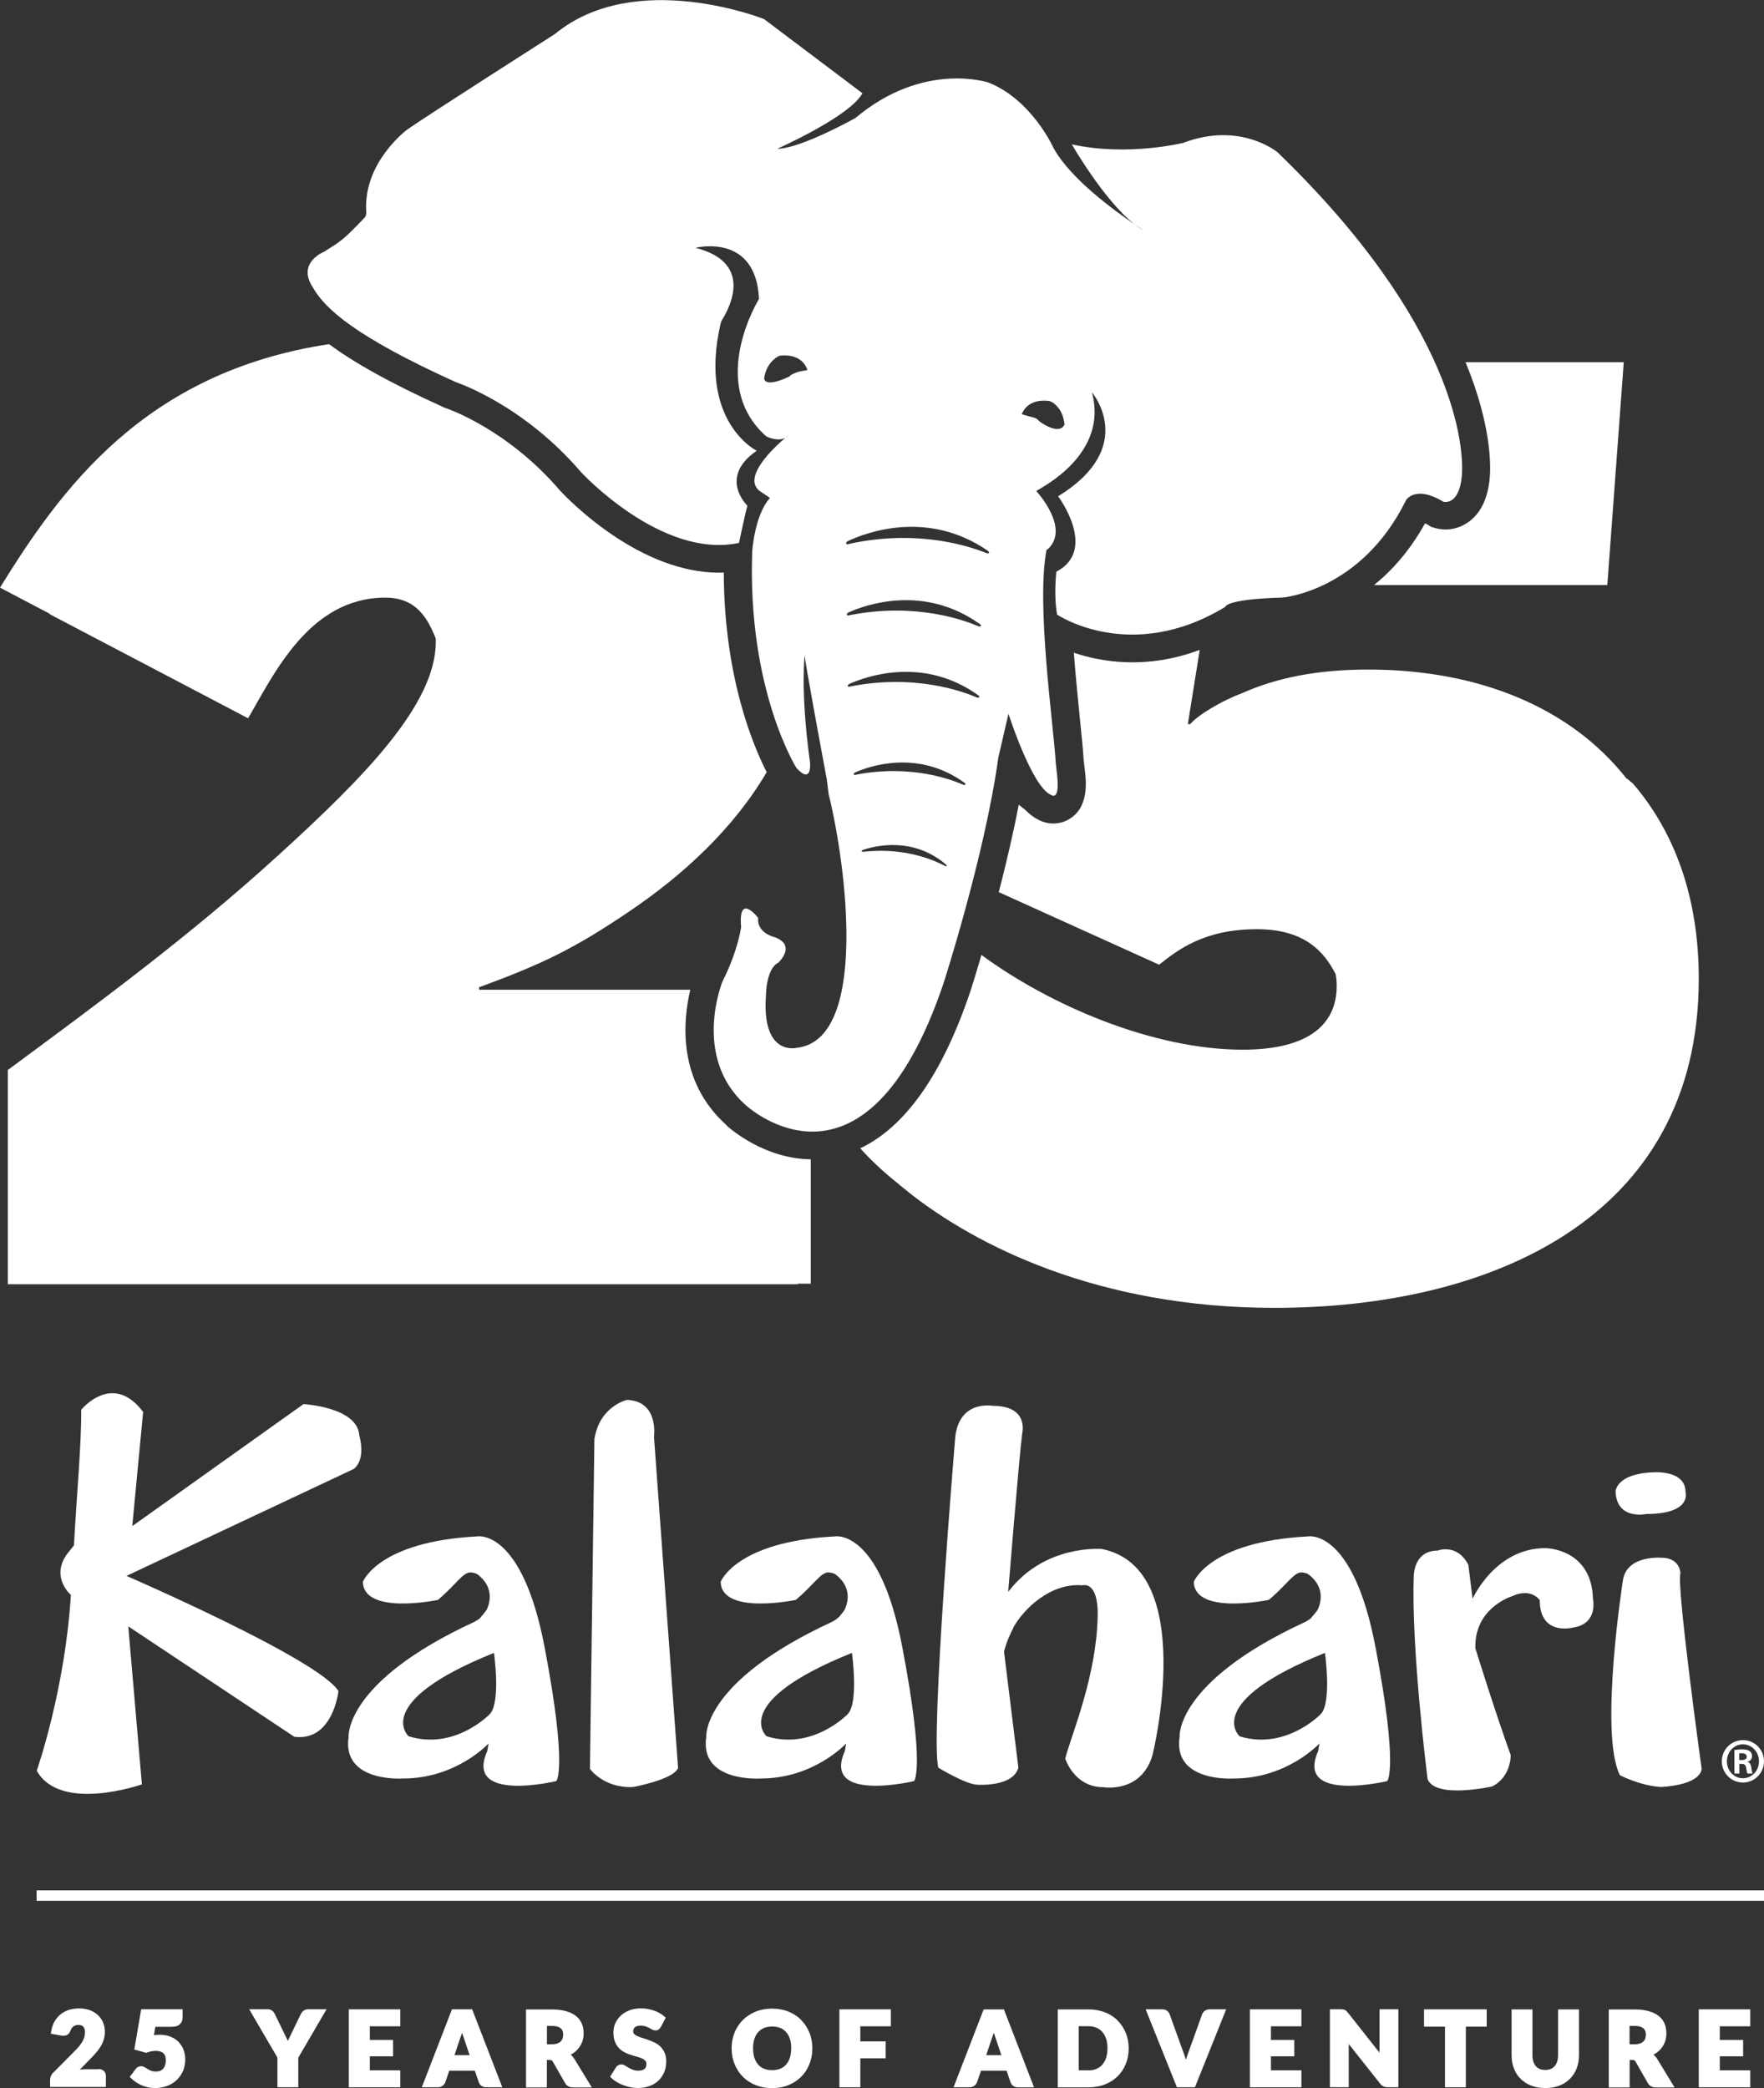
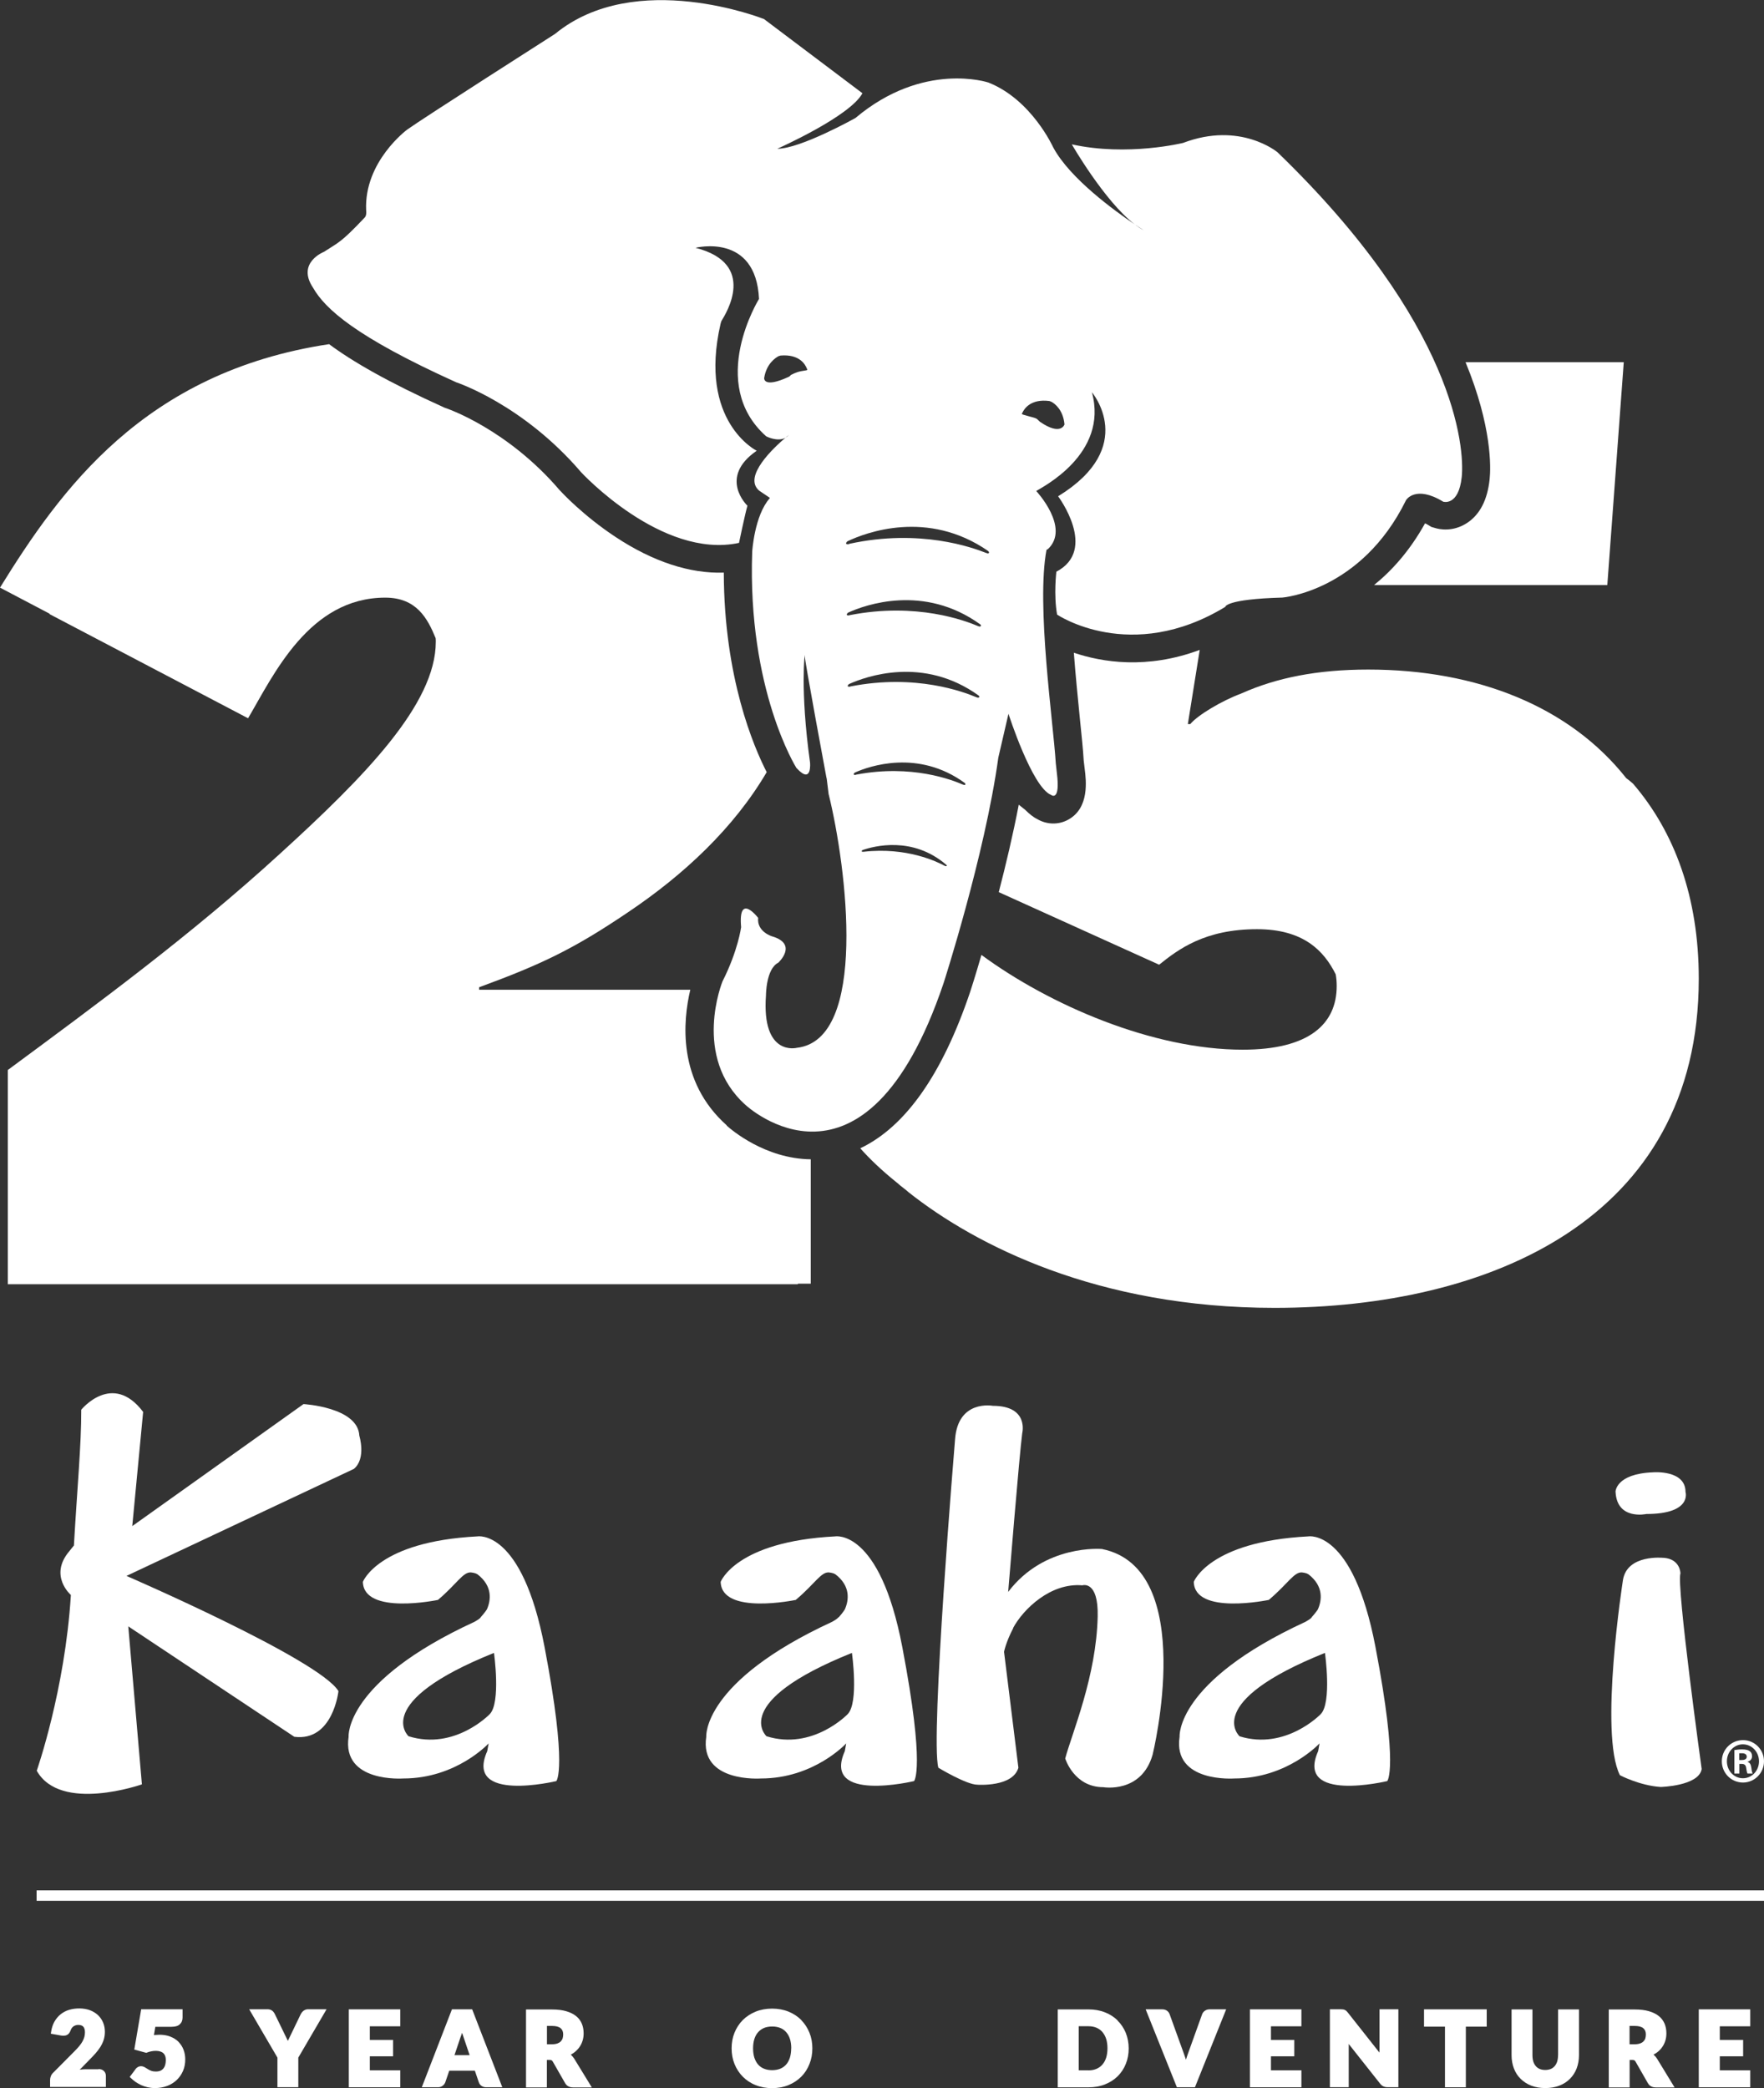
<svg xmlns="http://www.w3.org/2000/svg" id="Layer_1" data-name="Layer 1" viewBox="0 0 243.4 288">
  <rect x="0" y="0" width="243.4" height="288" fill="#333333" stroke="none" />
  <defs>
    <style>
      .cls-1 {
        fill: #fff;
      }
    </style>
  </defs>
  <rect class="cls-1" x="5.05" y="260.73" width="238.35" height="1.44" />
  <g>
    <g>
      <path class="cls-1" d="M225.32,108.08c-.3-.26-.61-.53-.93-.75h0c-7.78-9.85-20.55-14.98-35.59-14.98-7.11,0-12.71,1.16-17.43,3.26-.02,0-.06,0-.08.04-2.61.95-6.04,2.98-7.05,4.22h-.34l1.64-10.23c-7.3,2.72-13.48,1.7-17.37.39.24,3.2.57,6.38.83,9.06.24,2.33.45,4.34.53,5.8l.14,1.18c.2,1.56.67,5.35-2.25,6.97-1.34.75-2.94.71-4.26-.04-.57-.28-1.13-.73-1.7-1.3l-.89-.71c-.79,4.11-1.78,8.29-2.76,12.06l22.13,10.01c2.63-2.11,6.3-4.9,13.5-4.9,6.42,0,9.24,2.98,10.86,6.22.1.53.14,1.07.14,1.62,0,5.27-3.85,8.78-12.97,8.78-12.38,0-26.63-6.14-36.05-13.07-.85,2.92-1.46,4.82-1.54,5.05-3.85,11.43-8.96,18.67-15.18,21.62,1.28,1.44,2.94,3.04,5.01,4.7.04.04.06.06.1.08.53.49,1.09.85,1.58,1.3,9.18,7.26,26.04,15.93,50.48,15.93,29.45,0,58.53-12.1,58.53-45.4,0-11.23-3.34-20.23-9.06-26.89h-.02Z" />
      <path class="cls-1" d="M224.09,49.96h-21.87c3.67,8.9,3.49,14.59,3.32,16.15-.3,2.84-1.34,4.84-3.08,6-1.99,1.32-3.91.89-4.46.71l-.49-.14-.43-.26c-.16-.1-.32-.18-.45-.24-2.09,3.77-4.56,6.51-7.03,8.51h32.18l2.27-30.74.02.02Z" />
    </g>
    <path class="cls-1" d="M114.02,107.19s-3.08-16.52-3-16.9c.08-.36-.67,4.66.75,14.88,0,0,.3,3.08-1.8.83l-.08-.08s-6.77-10.74-6.1-29.83c0,0,.3-4.97,2.41-7.36v-.08l-1.44-.97c-2.33-1.95,2.11-6.02,3.61-7.3.18-.1.32-.22.47-.39,0,0-.18.14-.47.39-1.11.61-2.65-.2-2.65-.2-8.21-7.3-.99-18.95-.99-18.95-.43-9.18-8.76-7.05-8.76-7.05,8.59,2.19,4.17,9.1,3.59,10.07-.04.04-.14.43-.14.43-3.1,13.5,4.99,17.49,4.99,17.49-5.37,3.71-1.28,7.58-1.28,7.58-.36,1.28-1.16,5.13-1.16,5.13-10.68,2.29-21.79-9.75-21.79-9.75-8.05-9.4-17.23-12.4-17.23-12.4-13.94-6.3-18.1-10.15-19.76-13.05-2.31-3.47,1.52-4.95,1.52-4.95,2.05-1.34,2.29-1.22,5.57-4.68.36-.3.24-1.05.24-1.05-.3-6.73,5.67-11.13,5.67-11.13,2.17-1.56,20.39-13.19,20.39-13.19,11.11-9.12,28.84-2.05,28.84-2.05l13.58,10.23c-1.7,3.2-11.75,7.66-11.75,7.66,3.2,0,10.78-4.24,10.78-4.24,9.38-7.9,18.34-4.9,18.34-4.9,5.98,2.35,8.96,8.96,8.96,8.96,2.31,4.3,8.53,8.78,11.23,10.6.43.32.85.61,1.28.83,0,0-.49-.3-1.28-.83-4.17-3.2-8.67-11.03-8.67-11.03,7.68,1.7,15.36-.2,15.36-.2,7.88-3,13.01,1.28,13.01,1.28,24.54,23.69,25.86,40.76,25.43,44.81-.43,4.05-2.55,3.4-2.55,3.4-3.85-2.35-5.13-.22-5.13-.22-6.18,12.59-17.06,13.44-17.06,13.44-7.88.22-7.88,1.28-7.88,1.28-13.07,7.94-23.21,1.07-23.21,1.07-.49-2.76-.1-5.92-.1-5.92,5.78-3.02.24-10.4.24-10.4,11.11-6.81,4.66-14.35,4.66-14.35,2.35,8.55-6.97,13.15-7.68,13.62,0,0,4.76,5.09,1.6,8.03l-.18.08c-1.44,7.6.93,23.75,1.28,29.45l.14,1.28c.53,4.13-.79,3.08-.79,3.08,0,0,.2.08,0,0-2.63-1.05-5.88-11.19-5.88-11.19l-1.4,6.04c-1.86,13.48-7.56,31.13-7.56,31.13-10.86,32.14-27.3,16.8-27.3,16.8-7.46-6.63-3.2-17.06-3.2-17.06,2.15-4.24,2.57-7.48,2.57-7.48-.43-4.9,2.35-1.28,2.35-1.28-.2,1.93,1.93,2.55,1.93,2.55,3.63,1.07.85,3.63.85,3.63-1.7.85-1.7,4.48-1.7,4.48-.63,8.53,4.26,7.26,4.26,7.26,9.85-1.11,6.89-24.87,4.38-35.02l-.26-2.11M136.27,76.32c.14.06.2-.1.2-.1,0-.1-.12-.22-.12-.22-8.37-5.8-16.94-2.53-19.42-1.34,0,0-.24.18-.18.34,0,0,.14.1.32.06l.16-.06c9.73-2.11,16.96.53,18.77,1.24l.24.08h.02ZM135.16,86.4c.12.06.2-.08.2-.08.02-.1-.1-.2-.1-.2-7.78-5.61-15.89-2.7-18.24-1.62,0,0-.22.16-.18.32,0,0,.12.1.3.06l.14-.04c9.2-1.8,15.95.79,17.63,1.5l.22.08.02-.02ZM134.93,96.21c.14.06.2-.08.2-.08.02-.1-.1-.2-.1-.2-7.62-5.49-15.56-2.63-17.88-1.58,0,0-.22.16-.18.3,0,0,.12.1.28.06l.14-.04c9.02-1.76,15.63.79,17.29,1.48l.22.08.02-.02ZM133.05,108.26c.1.06.16-.08.16-.08,0-.08-.08-.18-.08-.18-6.44-4.7-13.21-2.33-15.18-1.44,0,0-.18.14-.16.26,0,0,.1.08.24.06l.12-.04c7.66-1.46,13.27.75,14.67,1.36l.2.06h.02ZM130.52,119.47l.12-.04c.02-.06-.06-.14-.06-.14-4.64-4.01-9.99-2.59-11.55-2.05,0,0-.16.1-.14.18,0,0,.08.08.18.06h.1c5.98-.67,10.13,1.38,11.17,1.93l.14.06h.04ZM107.45,49.11c-.45.24-1.7,1.05-2.01,3.04,0,0-.14,1.46,3.4-.18h0c.12-.04.3-.26.3-.26.67-.32.95-.47,2.09-.63.28-.04.12-.2.12-.2-.24-.65-1.07-2.05-3.63-1.84,0,0-.24.06-.28.08M144.78,55.31c-2.53-.32-3.45,1.03-3.73,1.66,0,0-.16.14.12.22,1.26.39,1.8.41,2.05.73,0,0,.18.18.28.26h0c2.9,1.99,3.38.36,3.38.36-.18-1.99-1.32-2.88-1.84-3.14-.04-.02-.28-.1-.28-.1" />
  </g>
  <path class="cls-1" d="M100.28,155.22c-6.87-6.12-6.04-14.47-5.03-18.71h-29.14v-.34c8.59-3.16,12.97-5.23,20.51-10.32,7.8-5.23,14.67-11.69,19.17-19.35-1.78-3.47-5.88-12.99-5.92-27.52-4.66.16-9.77-1.5-14.94-4.92-4.46-2.94-7.48-6.2-7.6-6.34l-.1-.1c-7.17-8.39-15.42-11.21-15.5-11.25l-.39-.14c-7.82-3.53-12.73-6.38-15.93-8.76C19.84,51.32,8.31,67.63,0,81.05l6.87,3.61s-.04.02-.04.04l27.4,14.37c3.51-5.96,8.41-16.64,18.93-16.64,4.32,0,5.84,2.88,6.95,5.59.02.16.02.34.02.51,0,8.59-9.81,18.58-21.54,29.26-12.28,11.23-25.41,20.85-37.51,29.79v29.55h109.01v-.08h1.78v-17.15c-6.34-.08-11-4.11-11.59-4.64v-.04Z" />
  <g>
    <path class="cls-1" d="M13.6,285.41h-1.91c-.21,0-.44.02-.69.06l1.4-1.43c.28-.28.53-.55.78-.83.25-.28.47-.57.66-.87.19-.31.35-.63.46-.97.11-.34.17-.72.17-1.12,0-.47-.08-.9-.25-1.3-.17-.4-.41-.74-.72-1.03-.31-.28-.69-.51-1.12-.67-.83-.3-1.94-.31-2.84-.04-.44.13-.83.34-1.17.61-.34.27-.63.62-.86,1.02-.23.4-.38.88-.46,1.42l-.04.24,1.39.25c.06.01.13.02.19.02.36.03.61-.03.8-.19.15-.12.27-.31.36-.56.04-.11.09-.2.15-.29.06-.09.14-.16.22-.23.09-.06.18-.11.3-.15.11-.04.23-.06.37-.06.33,0,.55.08.7.24.15.17.23.43.23.77,0,.23-.03.44-.08.64-.06.2-.14.41-.25.61-.11.2-.26.42-.44.64-.18.22-.4.46-.64.7l-2.94,2.96c-.17.15-.29.33-.36.52-.07.19-.1.36-.1.52v.96h7.7v-1.52c0-.28-.1-.51-.28-.69-.18-.17-.43-.26-.73-.26Z" />
    <path class="cls-1" d="M24.65,281.64c-.3-.31-.68-.55-1.13-.73-.58-.23-1.28-.31-2.06-.24-.07,0-.15.02-.22.02l.19-1.14h2.23c.25,0,.47-.03.66-.08.2-.06.37-.15.49-.27.13-.12.23-.26.29-.42.06-.15.09-.32.09-.5v-1.15h-5.71l-.95,5.56,1.65.45.08-.03c.84-.33,1.83-.34,2.28.08.23.21.34.52.34.95,0,.23-.03.45-.08.65-.05.19-.13.35-.24.49-.1.13-.24.24-.41.32-.35.16-.95.15-1.28.02-.18-.07-.34-.14-.47-.23l-.41-.25c-.3-.18-.66-.21-.95-.05-.13.07-.24.16-.33.29l-.81,1.08.16.16c.19.19.41.36.64.53.24.16.5.31.77.44.27.12.57.22.9.3.32.07.66.11,1.01.11.6,0,1.16-.1,1.67-.29.51-.19.96-.47,1.33-.82.37-.35.66-.77.87-1.25.21-.48.31-1.02.31-1.6,0-.47-.08-.91-.23-1.31-.15-.41-.39-.78-.69-1.09Z" />
    <path class="cls-1" d="M42.14,277.2c-.11.04-.2.09-.28.16-.08.06-.15.13-.21.21-.06.08-.11.16-.15.23l-1.75,3.63s-.02.04-.03.06c0-.02-.02-.04-.03-.06l-1.77-3.64c-.09-.18-.21-.34-.36-.46-.17-.13-.39-.2-.65-.2h-2.53l3.9,6.67v4.08h2.88v-4.08l3.9-6.67h-2.55c-.13,0-.25.02-.36.06Z" />
    <polygon class="cls-1" points="48.13 287.89 55.23 287.89 55.23 285.55 51.03 285.55 51.03 283.62 54.24 283.62 54.24 281.36 51.03 281.36 51.03 279.48 55.23 279.48 55.23 277.14 48.13 277.14 48.13 287.89" />
    <path class="cls-1" d="M62.36,277.14l-4.16,10.75h2.23c.25,0,.47-.07.65-.21.17-.13.29-.29.36-.47l.55-1.61h3.53l.55,1.61c.07.2.19.37.37.49.18.13.4.19.66.19h2.21l-4.16-10.75h-2.78ZM63.53,281.02c.07-.18.15-.39.23-.64l1.04,3.08h-2.09l.82-2.44Z" />
    <path class="cls-1" d="M78.84,283.45s-.05-.04-.08-.06c.18-.1.35-.2.5-.32.27-.21.51-.46.7-.73.19-.27.33-.57.43-.89.1-.32.14-.66.14-1.01,0-.47-.08-.91-.24-1.3-.17-.41-.43-.77-.79-1.06-.36-.29-.82-.52-1.37-.68-.54-.16-1.2-.24-1.96-.24h-3.59v10.75h2.88v-3.79h.35c.18,0,.27.03.3.05.06.03.12.1.17.19l1.7,2.97c.15.26.46.58,1.08.58h2.6l-2.42-3.95c-.12-.19-.26-.36-.41-.49ZM75.47,279.43h.7c.55,0,.95.11,1.19.32.24.2.35.48.35.86,0,.2-.03.38-.08.55-.06.16-.14.29-.26.41-.12.12-.27.21-.46.28-.2.07-.45.11-.74.11h-.7v-2.53Z" />
-     <path class="cls-1" d="M91.16,282.31c-.23-.23-.5-.42-.8-.57-.28-.14-.58-.26-.87-.37-.29-.1-.57-.2-.85-.28-.26-.08-.49-.16-.7-.26-.18-.08-.33-.18-.44-.3-.08-.09-.13-.2-.13-.34,0-.25.08-.44.24-.58.17-.15.45-.22.83-.22.23,0,.43.03.61.09.18.06.35.13.5.21l.42.23c.35.19.69.16.91,0,.11-.08.2-.18.3-.34l.68-1.28-.14-.13c-.2-.18-.42-.35-.67-.49-.24-.14-.51-.26-.79-.36-.29-.1-.59-.18-.89-.23-.87-.15-1.82-.09-2.55.2-.47.18-.86.43-1.19.74-.32.31-.57.67-.74,1.06-.17.4-.25.81-.25,1.22,0,.51.07.94.21,1.3.14.36.34.66.57.9.23.24.5.43.8.58.29.14.58.26.87.35.29.09.57.18.85.25.26.07.49.16.69.25.18.08.32.19.43.31.09.1.13.24.13.42,0,.33-.09.56-.26.7-.19.15-.48.23-.85.23-.28,0-.53-.04-.74-.12-.21-.08-.41-.17-.58-.27-.18-.11-.34-.2-.48-.29-.33-.21-.69-.23-.98-.06-.13.07-.24.17-.31.29l-.81,1.28.14.14c.21.21.47.41.76.59.28.17.59.32.91.44.32.12.65.22,1,.29.34.07.69.1,1.02.1.61,0,1.16-.1,1.65-.28.49-.19.9-.45,1.24-.78.33-.33.59-.72.77-1.17.17-.44.26-.92.26-1.42,0-.46-.07-.86-.22-1.19-.14-.33-.34-.62-.57-.85Z" />
    <path class="cls-1" d="M110.57,278.62c-.49-.49-1.08-.88-1.76-1.16-1.36-.56-3.18-.56-4.55,0-.68.28-1.28.67-1.77,1.16-.49.49-.87,1.08-1.14,1.74-.27.66-.4,1.39-.4,2.16s.13,1.5.4,2.16c.27.67.65,1.25,1.14,1.75.49.49,1.08.89,1.77,1.16.68.28,1.45.42,2.27.42s1.59-.14,2.27-.42c.68-.28,1.27-.67,1.76-1.16.49-.49.87-1.08,1.13-1.75.27-.66.4-1.39.4-2.16s-.13-1.49-.4-2.15c-.27-.67-.65-1.25-1.13-1.74ZM109.17,282.51c0,.48-.06.92-.18,1.3-.12.37-.29.69-.51.94-.22.25-.49.44-.81.58-.65.27-1.6.27-2.25,0-.32-.13-.59-.32-.81-.57-.23-.26-.39-.57-.52-.94-.12-.38-.18-.82-.18-1.3s.06-.91.18-1.29c.12-.37.29-.69.52-.94.22-.25.49-.44.81-.58.32-.13.7-.2,1.13-.2s.79.07,1.12.2c.32.13.59.33.81.58.22.25.4.57.52.94.12.38.18.81.18,1.29Z" />
-     <polygon class="cls-1" points="115.82 287.89 118.71 287.89 118.71 283.9 122.21 283.9 122.21 281.56 118.71 281.56 118.71 279.48 122.92 279.48 122.92 277.14 115.82 277.14 115.82 287.89" />
-     <path class="cls-1" d="M135.73,277.14l-4.16,10.75h2.23c.25,0,.47-.07.65-.21.17-.13.29-.29.36-.47l.55-1.61h3.53l.55,1.62c.07.2.19.36.37.49.18.13.4.19.66.19h2.21l-4.16-10.75h-2.78ZM136.9,281.02c.07-.18.15-.39.23-.64l1.04,3.08h-2.09l.82-2.44Z" />
    <path class="cls-1" d="M154.21,278.67h0c-.49-.48-1.08-.86-1.76-1.12-.68-.27-1.44-.4-2.27-.4h-4.23v10.75h4.23c.82,0,1.59-.13,2.27-.4.68-.27,1.27-.64,1.76-1.12.48-.48.87-1.05,1.13-1.71.27-.66.4-1.38.4-2.14s-.14-1.48-.4-2.14c-.27-.65-.65-1.23-1.14-1.7ZM150.18,285.55h-1.34v-6.08h1.34c.42,0,.79.07,1.12.21.32.14.59.33.81.59.22.26.4.58.52.95.12.38.18.81.18,1.29s-.06.92-.18,1.3c-.12.37-.29.69-.52.95-.22.25-.49.45-.81.59-.32.14-.7.21-1.12.21Z" />
    <path class="cls-1" d="M166.23,277.35c-.17.13-.29.29-.36.47l-1.97,5.48c-.09.24-.17.51-.26.79h0s0,0,0,0c-.09-.29-.18-.55-.27-.79l-1.98-5.48c-.07-.2-.2-.37-.37-.49-.17-.12-.39-.19-.65-.19h-2.29l4.31,10.75h2.49l4.31-10.75h-2.3c-.25,0-.47.07-.65.21Z" />
    <polygon class="cls-1" points="172.47 287.89 179.57 287.89 179.57 285.55 175.37 285.55 175.37 283.62 178.59 283.62 178.59 281.36 175.37 281.36 175.37 279.48 179.57 279.48 179.57 277.14 172.47 277.14 172.47 287.89" />
    <path class="cls-1" d="M190.34,282.81c0,.1,0,.2,0,.3l-4.36-5.52c-.07-.09-.14-.16-.2-.22-.07-.07-.15-.12-.23-.15-.08-.04-.17-.06-.26-.07-.08-.01-.18-.02-.29-.02h-1.5v10.75h2.6v-5.74c0-.07,0-.14,0-.22l4.33,5.47c.14.18.3.31.46.38.16.07.35.11.57.11h1.49v-10.75h-2.6v5.67Z" />
    <polygon class="cls-1" points="196.49 279.53 199.38 279.53 199.38 287.89 202.26 287.89 202.26 279.53 205.14 279.53 205.14 277.14 196.49 277.14 196.49 279.53" />
    <path class="cls-1" d="M214.98,283.46c0,.33-.04.63-.12.89-.08.25-.2.46-.35.63-.15.17-.33.3-.54.39-.44.18-1.08.18-1.51,0-.21-.09-.4-.22-.54-.39-.15-.17-.27-.38-.35-.63-.08-.26-.12-.55-.12-.89v-6.31h-2.88v6.32c0,.66.11,1.27.32,1.82.21.55.52,1.04.93,1.44s.9.72,1.47.94c.57.22,1.22.33,1.93.33s1.36-.11,1.93-.33c.58-.22,1.07-.54,1.47-.94.4-.4.72-.89.93-1.44.21-.55.32-1.17.32-1.82v-6.32h-2.88v6.32Z" />
    <path class="cls-1" d="M228.23,283.45s-.05-.04-.08-.06c.18-.1.35-.2.51-.32.28-.21.51-.46.7-.73.19-.27.33-.57.43-.89.1-.32.14-.66.14-1.01,0-.47-.08-.91-.24-1.3-.17-.41-.43-.77-.79-1.06-.36-.29-.82-.52-1.37-.68-.54-.16-1.2-.24-1.96-.24h-3.59v10.75h2.88v-3.79h.35c.18,0,.27.03.3.05.06.03.12.1.17.19l1.7,2.97c.15.26.46.58,1.08.58h2.6l-2.41-3.95c-.12-.19-.26-.36-.41-.49ZM224.86,279.43h.7c.55,0,.95.11,1.19.32.24.2.35.49.35.86,0,.2-.03.38-.08.55-.05.16-.14.29-.26.41s-.27.21-.47.28c-.2.07-.45.11-.74.11h-.7v-2.53Z" />
    <polygon class="cls-1" points="241.5 279.48 241.5 277.14 234.4 277.14 234.4 287.89 241.5 287.89 241.5 285.55 237.3 285.55 237.3 283.62 240.52 283.62 240.52 281.36 237.3 281.36 237.3 279.48 241.5 279.48" />
  </g>
  <g>
    <path class="cls-1" d="M222.91,205.77s0-2.51,5.21-2.7c0,0,4.45-.36,4.45,2.7,0,0,.97,3.05-5.4,3.05,0,0-4.06.9-4.25-3.05" />
-     <path class="cls-1" d="M196.97,245.3s-2.28-17.96-1.89-28.01c0,0,0-3.42,3.28-3.42,0,0,2.7-1.07,4.25,1.98l.58,4.67s3.09-6.99,10.04-6.99c0,0,6.38,0,6.57,6.99,0,0,.78,3.41-2.7,3.96,0,0-4.64,1.26-4.64-3.77,0,0-1.16-1.79-3.87-.53,0,0-5.21,1.6-5.01,7.18,0,0,2.67,8.64,4.87,14.72,0,0,.09,2.98-2.56,4.32,0,0-7.96,1.79-8.93-1.08" />
    <path class="cls-1" d="M66.31,223.08c.61-.68.87-1.1.87-1.1.55-1.23.84-3.21-1.31-4.85l-.07-.03c-.26-.17-.81-.22-.81-.22-1.1-.09-1.96,1.59-4.56,3.79,0,0-10.24,2.15-10.36-2.49,0,0,2.09-5.56,15.8-6.27,0,0,6.14-1.11,9.27,15.26,3.22,16.87,1.62,18.49,1.62,18.49,0,0-12.74,3.05-9.53-4.13l.19-1.07s-4.43,4.84-11.78,4.84c0,0-8.49.62-7.54-5.75,0,0-.61-7.58,17.37-15.86l.48-.29s.32-.22.33-.27l.06-.06h-.01ZM56.39,239.48c6.38,1.98,11.19-3.06,11.19-3.06,1.55-1.6.58-8.44.58-8.44-17,6.83-11.78,11.5-11.78,11.5" />
    <path class="cls-1" d="M115.72,223.08c.61-.68.85-1.1.85-1.1.55-1.23.85-3.21-1.31-4.85l-.07-.03c-.26-.17-.81-.22-.81-.22-1.1-.09-1.96,1.59-4.58,3.79,0,0-10.24,2.15-10.36-2.49,0,0,2.08-5.56,15.79-6.27,0,0,6.15-1.11,9.27,15.26,3.22,16.87,1.62,18.49,1.62,18.49,0,0-12.75,3.05-9.55-4.13l.19-1.07s-4.43,4.84-11.77,4.84c0,0-8.49.62-7.54-5.75,0,0-.59-7.58,17.37-15.86l.48-.29s.32-.22.33-.27l.06-.06h.03ZM105.78,239.48c6.37,1.98,11.19-3.06,11.19-3.06,1.55-1.6.58-8.44.58-8.44-17,6.83-11.78,11.5-11.78,11.5" />
    <path class="cls-1" d="M180.97,223.08c.61-.68.87-1.1.87-1.1.55-1.23.84-3.21-1.31-4.85l-.07-.03c-.26-.17-.81-.22-.81-.22-1.1-.09-1.96,1.59-4.58,3.79,0,0-10.24,2.15-10.35-2.49,0,0,2.09-5.56,15.8-6.27,0,0,6.15-1.11,9.27,15.26,3.22,16.87,1.62,18.49,1.62,18.49,0,0-12.74,3.05-9.53-4.13l.19-1.07s-4.45,4.84-11.77,4.84c0,0-8.49.62-7.54-5.75,0,0-.59-7.58,17.37-15.86l.48-.29s.32-.22.33-.27l.06-.06h-.01ZM171.03,239.48c6.37,1.98,11.21-3.06,11.21-3.06,1.55-1.6.58-8.44.58-8.44-17,6.83-11.78,11.5-11.78,11.5Z" />
    <path class="cls-1" d="M229.54,214.87s-5.01-.55-5.6,3.05c0,0-3.32,21.18-.42,26.93,0,0,2.74,1.44,5.63,1.62,0,0,5.26-.13,5.65-2.47,0,0-3.51-25.37-2.93-26.99,0,0,0-1.98-2.33-2.15" />
    <path class="cls-1" d="M10.2,213.15c.43-7.58,1.03-13.91,1.01-18.71,0,0,4.3-5.32,8.54.3l-1.5,15.75,23.63-16.83s7.51.42,7.7,4.36c0,0,.98,3.14-.75,4.58l-31.38,14.76s26.6,11.51,29.25,15.89c0,0-.75,6.98-6.09,6.3l-22.91-15.23,1.88,21.79s-11.24,3.96-14.51-1.88c0,0,3.9-11.11,4.71-24.24,0,0-3.08-2.64-.23-6.02l.66-.82h.01Z" />
-     <path class="cls-1" d="M82.02,198.36l-.62,45.61s1.88,2.69,5.94,2.51c0,0,5.65-1.03,6.22-2.64l-3.32-45.65s.72-4.93-3.71-5.11c0,0-3.73.81-4.49,5.29" />
    <path class="cls-1" d="M139.79,224.54c1.43-2.64,5.2-6.26,9.55-5.88,0,0,2.24-.75,2.12,4.31-.19,8.26-3.51,15.98-4.48,19.57,0,0,1.2,3.96,5.26,3.96,0,0,5.26.9,6.8-4.48,0,0,6.33-25.69-6.99-28.37,0,0-7.91-.72-12.94,5.92,0,0,1.55-19.03,1.94-21.9,0,0,.97-3.77-4.06-3.77,0,0-4.82-.91-5.21,4.64,0,0-3.45,41.33-2.3,45.28,0,0,3.86,2.34,5.39,2.34,0,0,4.87.36,5.65-2.34l-1.98-15.99s.25-1.33,1.27-3.27" />
    <path class="cls-1" d="M240.51,240.01c1.6,0,2.89,1.31,2.89,2.92s-1.29,2.93-2.9,2.93-2.92-1.3-2.92-2.93,1.31-2.92,2.92-2.92h.01ZM240.48,240.59c-1.21,0-2.2,1.04-2.2,2.34s.98,2.34,2.21,2.34,2.22-1.03,2.22-2.34-1-2.34-2.22-2.34h-.01ZM239.99,244.62h-.68v-3.24c.26-.03.55-.09,1.04-.09.56,0,.9.09,1.11.26.17.14.29.36.29.69,0,.39-.27.66-.62.75v.03c.29.06.46.32.52.79.06.51.13.71.19.81h-.72c-.07-.12-.13-.4-.19-.84-.06-.35-.26-.49-.61-.49h-.32v1.33h-.01ZM239.99,242.76h.32c.4,0,.71-.13.71-.46,0-.27-.19-.48-.66-.48h-.38v.94h.01Z" />
  </g>
</svg>